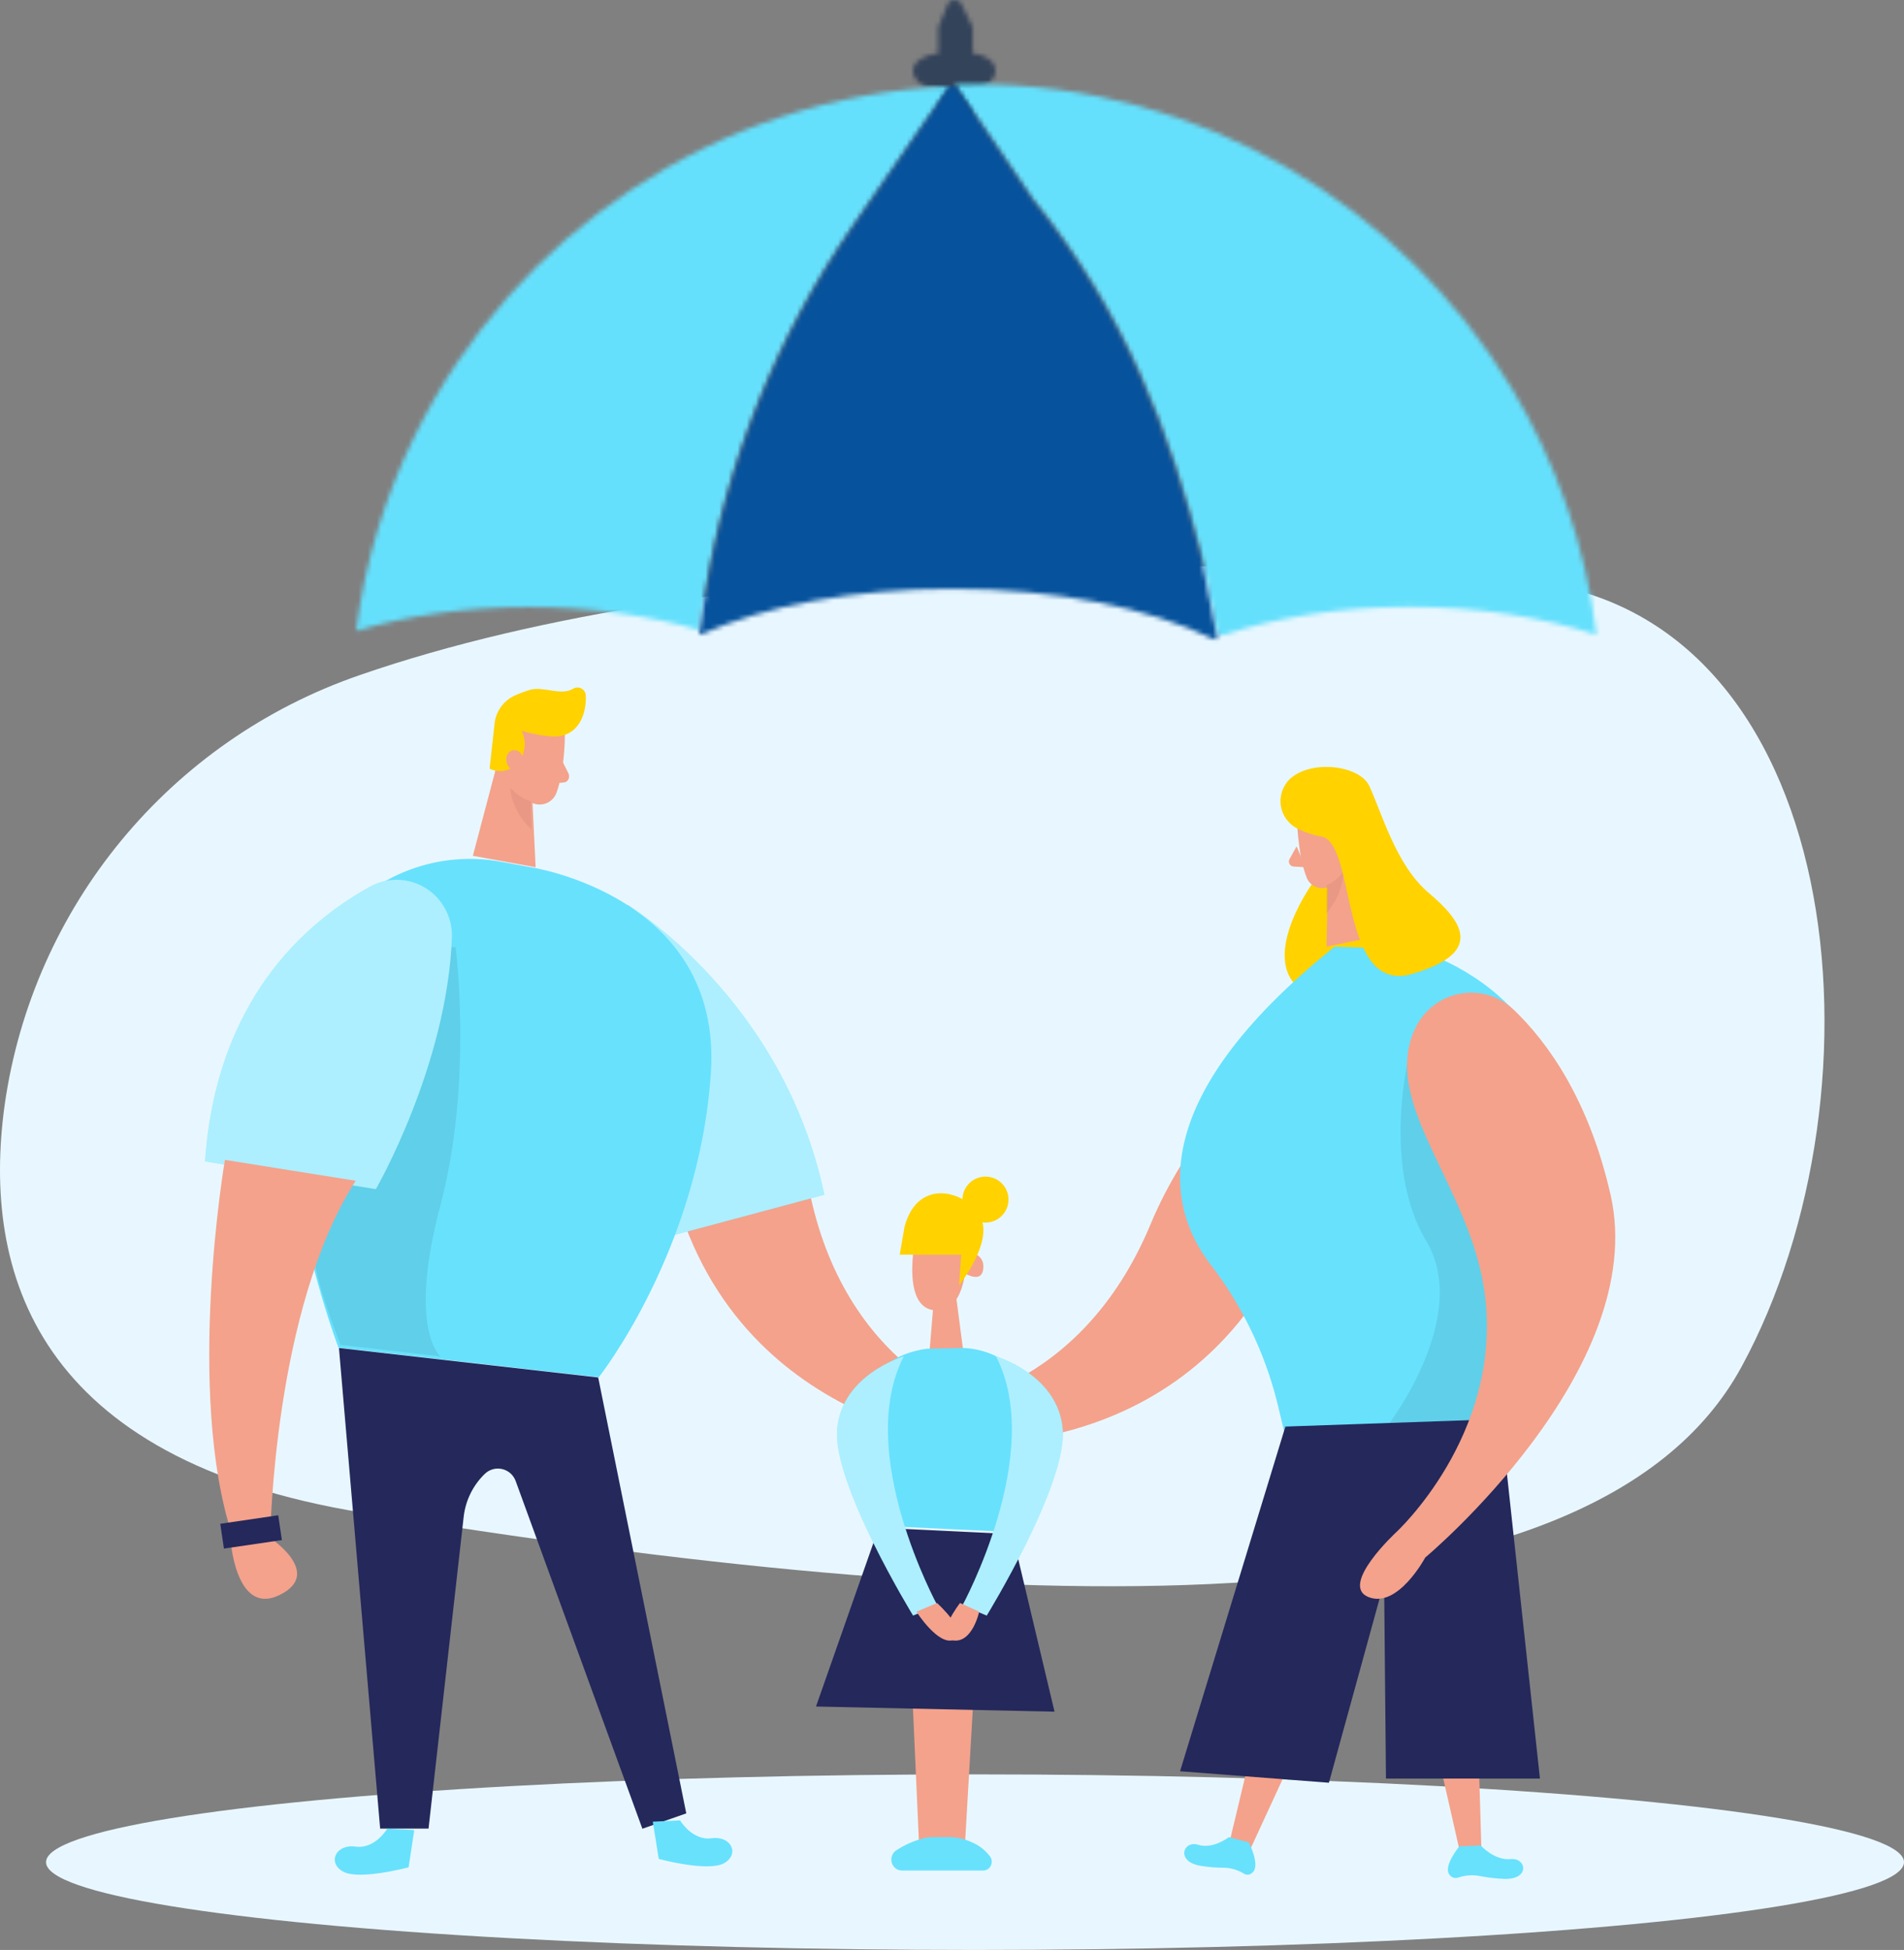
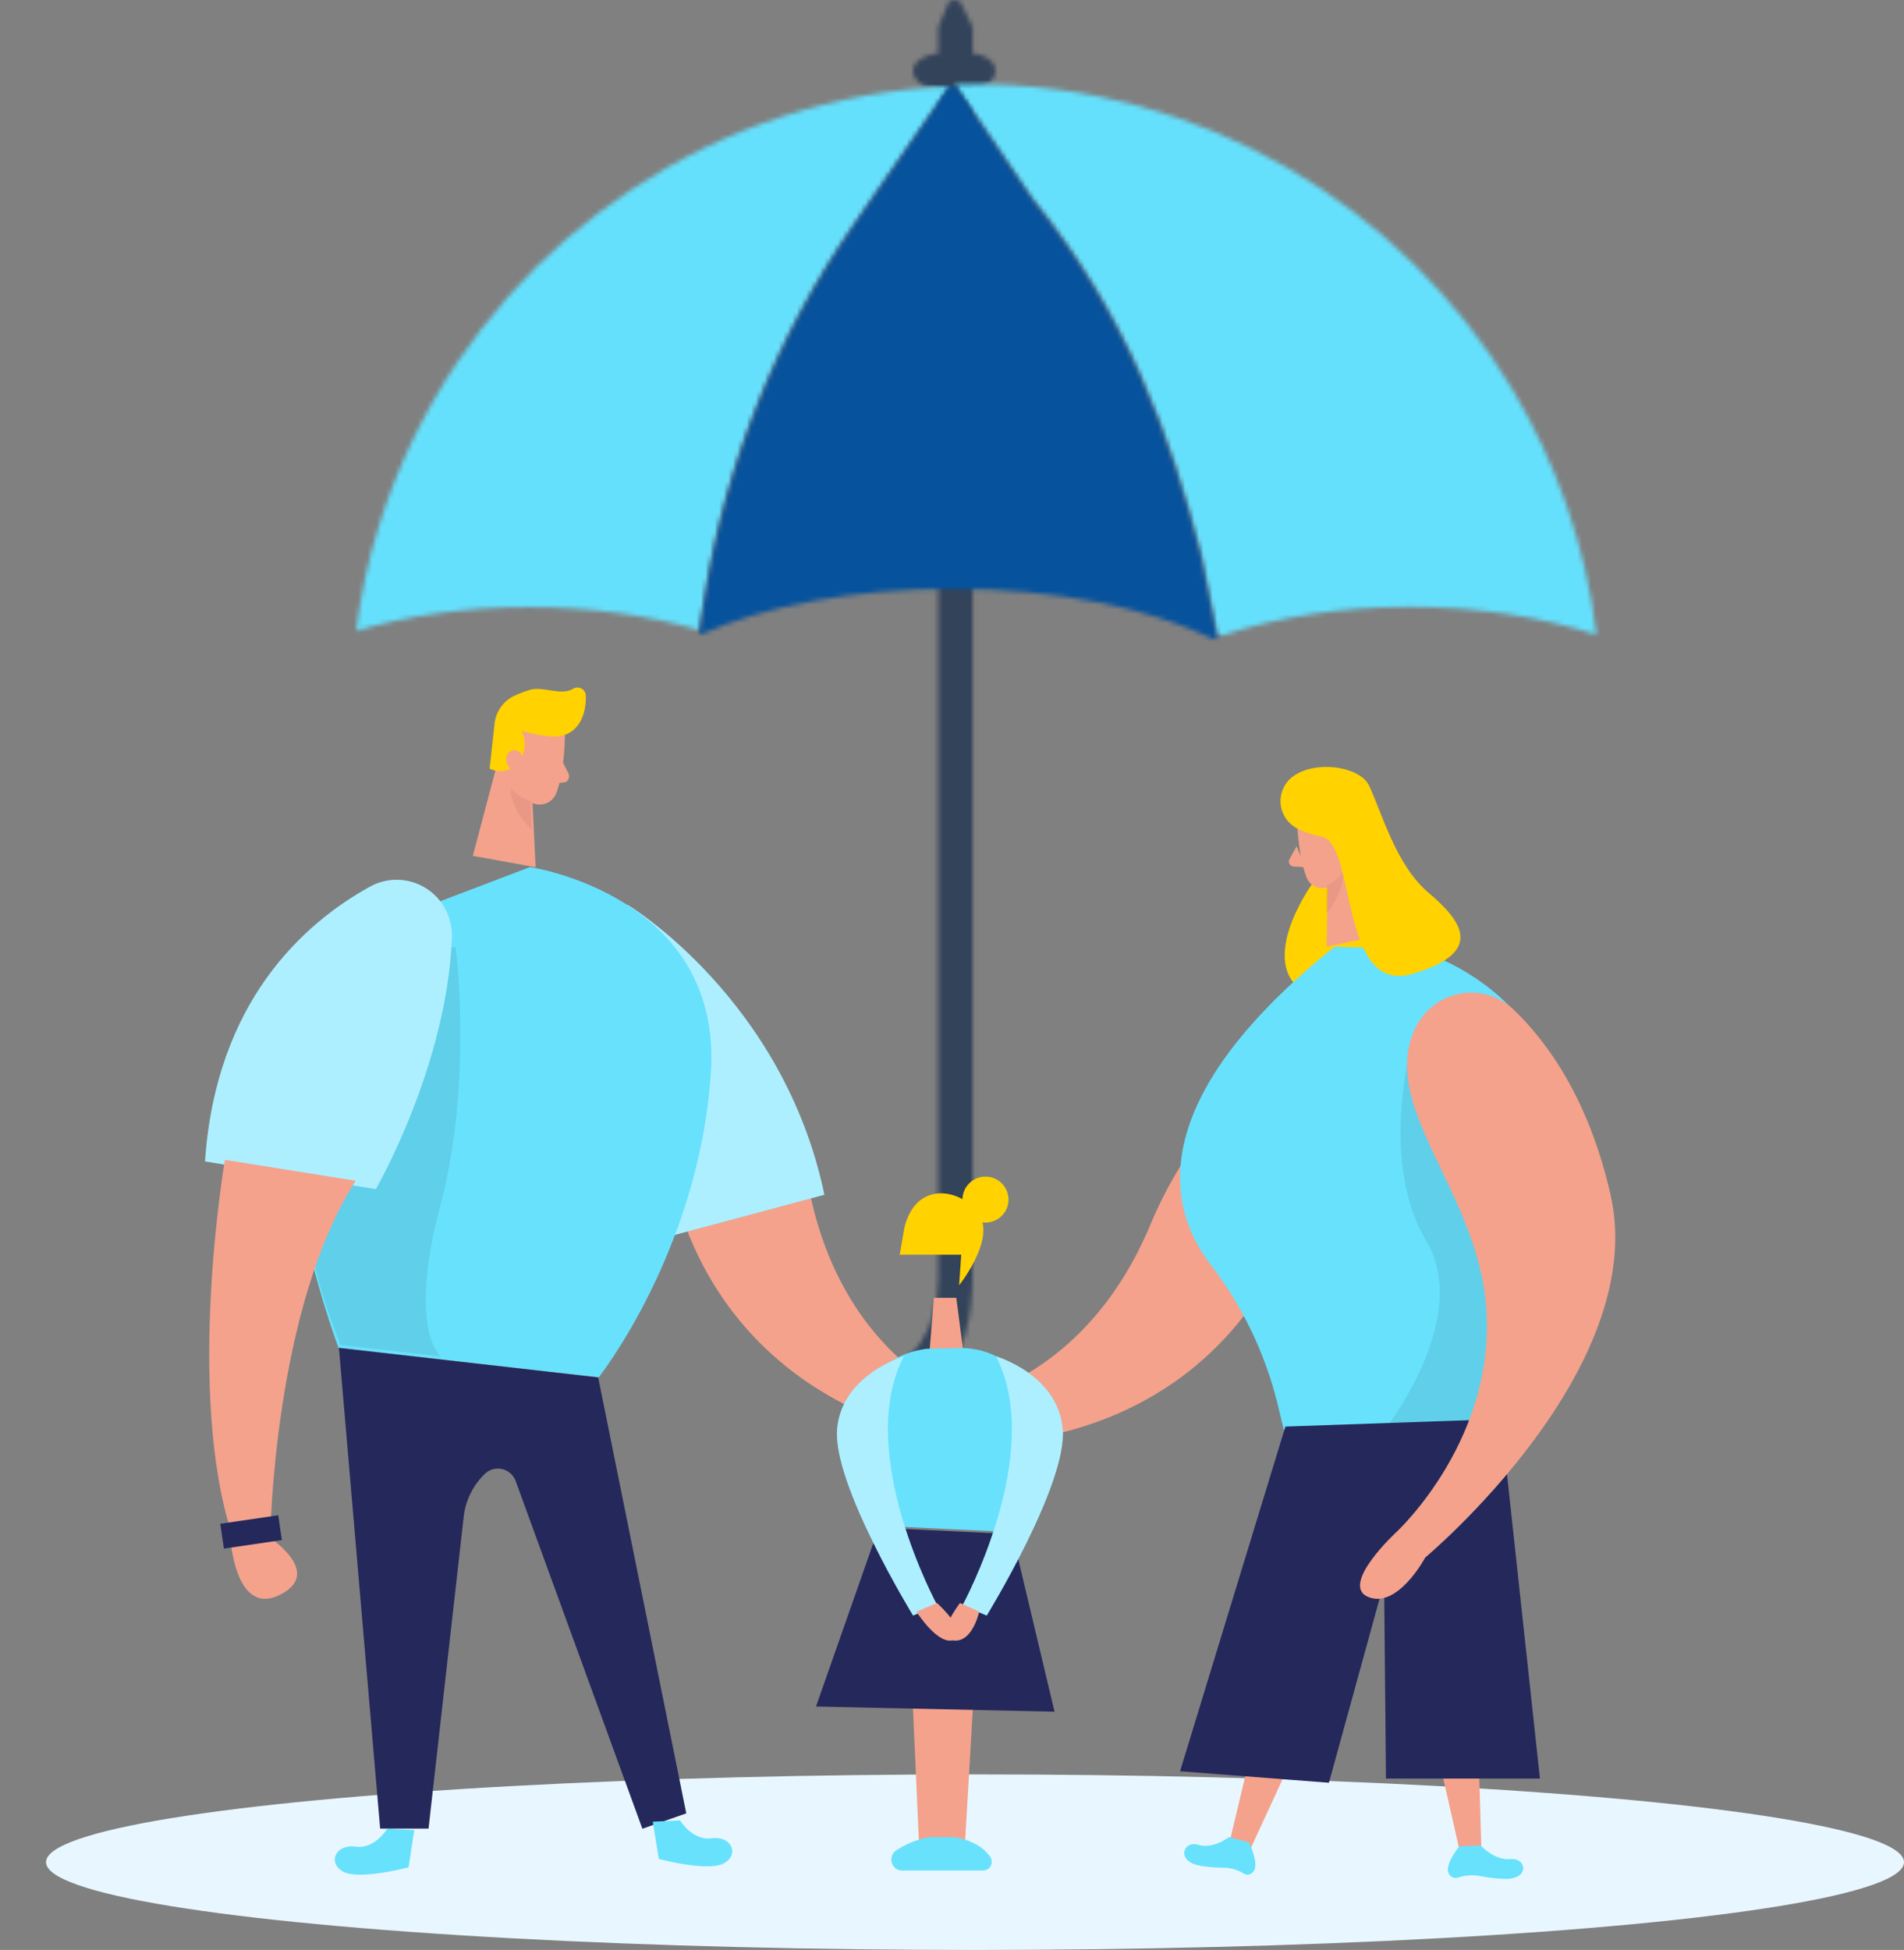
<svg xmlns="http://www.w3.org/2000/svg" xmlns:xlink="http://www.w3.org/1999/xlink" width="417px" height="427px" viewBox="0 0 417 427" version="1.1">
  <rect x="0" y="0" width="417" height="427" fill="#808080" stroke="none" />
  <title>insurance</title>
  <desc>Created with Sketch.</desc>
  <defs>
    <path d="M37.71,0.6 L35.485,5.963 L35.485,11.716 C33.389,11.716 29.976,13.353 29.976,15.371 C29.976,17.391 31.676,19.028 33.771,19.028 L35.485,19.028 L35.485,279.976 C35.485,290.976 29.649,300.125 21.269,299.928 C14.773,299.776 9.109,294.273 8.155,285.292 C7.944,283.302 6.239,281.772 4.163,281.772 L4.014,281.772 C1.614,281.772 -0.267,283.793 0.031,286.087 C1.689,298.861 11.86,308 21.517,308 C29.063,308 35.25,304.516 38.855,298.233 C43.316,290.455 43.03,281.904 43.03,273.371 L43.03,183.116 L43.03,149.252 L43.03,110.642 L43.03,72.145 L43.03,38.625 L43.03,19.028 L44.205,19.028 C46.302,19.028 48,17.391 48,15.371 C48,13.353 45.126,11.716 43.03,11.716 L43.03,5.963 L40.372,0.542 C40.051,0.18 39.558,0 39.065,0 C38.544,0 38.024,0.202 37.71,0.6 Z" id="path-1" />
    <path d="M13.018,76.156 C6.436,89.443 1.96,103.953 0,119.248 C11.121,115.927 24.001,114.021 37.783,114.021 C51.262,114.021 63.982,115.843 75.075,119.031 L76.43,110.695 C81.125,81.828 92.233,54.376 108.937,30.356 L130.047,0 C78.651,2.175 34.584,32.613 13.018,76.156 Z" id="path-3" />
    <path d="M0.075,0.519 L16.957,25.21 C37.654,50.673 47.158,76.468 54.061,103.109 L57.683,121.046 L59.039,121.046 C70.81,117.151 84.76,114.887 99.779,114.887 C114.748,114.887 128.779,117.135 140.693,121.006 C138.318,101.425 131.818,83.116 122.094,66.97 C98.08,27.106 54.39,0.442 4.467,0.442 C2.997,0.442 1.534,0.473 0.075,0.519 Z" id="path-5" />
    <path d="M54.748,0.058 L33.724,30.632 C17.089,54.824 6.025,82.473 1.35,111.547 L0,119.942 C0.121,119.976 0.242,120.012 0.362,120.047 C14.535,113.683 33.958,110.033 55.41,110.033 C78.001,110.033 98.387,114.08 112.758,121.083 L113.562,121.083 L109.959,103.063 C103.091,76.299 93.637,50.386 73.048,24.806 L56.253,0 C55.75,0.015 55.249,0.037 54.748,0.058 Z" id="path-7" />
  </defs>
  <g id="final" stroke="none" stroke-width="1" fill="none" fill-rule="evenodd">
    <g id="Actional-MD---Final-Payors" transform="translate(-146, -254)">
      <g id="Group-22" transform="translate(146, 254)">
        <g id="insurance">
          <g id="Group-3" transform="translate(170, 0)">
            <mask id="mask-2" fill="white">
              <use xlink:href="#path-1" />
            </mask>
            <g id="Clip-2" />
            <polygon id="Fill-1" fill="#33435A" mask="url(#mask-2)" points="-3.692 311.667 51.692 311.667 51.692 -3.667 -3.692 -3.667" />
          </g>
          <g id="Family-_Two-Color" transform="translate(0, 124)" fill-rule="nonzero">
-             <path d="M78.714,23.858 C37.174,38.188 7.168,74.546 1.013,118.008 C-4.056,154.881 8.072,195.627 79.398,207.234 C218.223,229.829 348.227,236.272 381.406,175.323 C414.585,114.375 404.383,9.934 333.944,3.225 C277.94,-2.142 159.051,-3.99 78.714,23.858 Z" id="Shape" fill="#E8F7FF" />
            <path d="M287.325,69.624 C287.325,69.624 273.773,88.477 287.525,94.207 C301.277,99.937 302.44,79.063 302.44,79.063 L296.189,64.994 L287.325,69.624 Z" id="Shape" fill="#FFD200" />
            <path d="M137.473,74.148 C137.473,74.148 169.418,96.31 177.131,136.052 C184.843,175.795 214.457,184.148 214.457,184.148 L213.197,192.236 C213.197,192.236 156.564,188.034 145.954,129.218 L137.473,74.148 Z" id="Shape" fill="#F4A28C" />
            <path d="M303.356,91.541 C303.356,91.541 267.566,106.745 251.966,144.136 C236.366,181.526 205.671,183.731 205.671,183.731 L205.292,191.903 C205.292,191.903 261.639,199.341 283.922,143.857 L303.356,91.541 Z" id="Shape" fill="#F4A28C" />
            <ellipse id="Oval" fill="#E8F7FF" cx="213.541" cy="283.776" rx="203.459" ry="19.224" />
            <path d="M292.305,83.302 L309.803,83.859 C309.803,83.859 362.32,97.459 332.893,158.569 C328.232,168.244 328.61,179.627 328.358,190.365 L328.283,193.151 L282.14,193.151 L279.734,183.148 C276.964,172.065 271.927,161.685 264.945,152.668 C256.026,140.867 249.727,117.479 292.305,83.302 Z" id="Shape" fill="#68E1FD" />
            <path d="M123.716,37.062 C123.716,37.062 123.716,44.747 121.858,49.64 C121.506,50.601 120.78,51.384 119.842,51.817 C118.903,52.249 117.828,52.296 116.854,51.946 C113.609,50.995 111.229,48.258 110.772,44.952 L109.122,38.087 C108.734,35.195 110.246,32.378 112.89,31.067 C117.543,28.39 124.002,32.412 123.716,37.062 Z" id="Shape" fill="#F4A28C" />
            <polygon id="Shape" fill="#F4A28C" points="109.912 39.363 103.563 63.408 117.31 65.909 116.418 47.399" />
            <path d="M121.074,37.279 C118.745,37.122 116.441,36.698 114.208,36.017 C115.366,38.236 115.104,40.93 113.539,42.884 C112.043,44.8 109.407,45.401 107.229,44.323 L108.289,34.691 C108.5,31.916 110.201,29.475 112.731,28.316 C113.826,27.822 114.951,27.4 116.101,27.054 C118.979,26.208 122.866,28.443 125.529,26.814 C126.077,26.479 126.761,26.458 127.328,26.758 C127.896,27.059 128.262,27.637 128.293,28.278 C128.444,31.258 127.473,35.853 123.346,37.039 C122.607,37.245 121.839,37.326 121.074,37.279 Z" id="Shape" fill="#FFD200" />
            <path d="M114.555,42.981 C114.555,42.981 114.768,40.266 112.601,40.278 C110.434,40.29 110.096,44.215 112.964,44.855 L114.555,42.981 Z" id="Shape" fill="#F4A28C" />
            <path d="M122.857,42.109 L124.517,45.391 C124.685,45.774 124.683,46.226 124.513,46.608 C124.343,46.99 124.025,47.255 123.658,47.32 L120.976,47.601 L122.857,42.109 Z" id="Shape" fill="#F4A28C" />
            <path d="M116.258,51.47 C114.49,50.898 112.946,49.871 111.813,48.517 C111.813,48.517 111.556,52.891 116.393,57.671 L116.258,51.47 Z" id="Shape" fill="#CE8172" opacity="0.31" />
            <path d="M284.127,56.781 C284.127,56.781 284.402,63.793 286.21,68.253 C286.563,69.124 287.262,69.824 288.152,70.196 C289.042,70.569 290.05,70.583 290.951,70.236 C293.964,69.287 296.118,66.719 296.452,63.679 L297.827,57.362 C298.092,54.71 296.604,52.183 294.107,51.045 C289.68,48.733 283.747,52.561 284.127,56.781 Z" id="Shape" fill="#F4A28C" />
            <polygon id="Shape" fill="#F4A28C" points="296.758 58.586 303.356 80.649 290.525 83.302 290.878 66.18" />
            <path d="M292.372,62.255 C292.372,62.255 292.075,59.54 294.25,59.502 C296.425,59.464 296.885,63.326 294.007,64.079 L292.372,62.255 Z" id="Shape" fill="#F4A28C" />
            <path d="M283.966,61.332 L282.406,64.144 C282.231,64.471 282.234,64.864 282.415,65.189 C282.596,65.513 282.93,65.724 283.303,65.751 L285.943,65.909 L283.966,61.332 Z" id="Shape" fill="#F4A28C" />
            <path d="M290.525,69.859 C291.995,69.252 293.267,68.198 294.185,66.825 C294.185,66.825 294.514,71.166 290.525,75.979 L290.525,69.859 Z" id="Shape" fill="#CE8172" opacity="0.31" />
            <path d="M282.61,46.481 C280.974,47.995 280.191,50.213 280.516,52.413 C280.842,54.613 282.234,56.513 284.239,57.492 C285.887,58.31 287.644,58.886 289.457,59.203 C297.093,60.66 293.275,93.946 309.31,89.258 C325.345,84.57 320.166,77.664 312.899,71.519 C305.632,65.373 302.603,53.78 299.829,48.002 C297.793,43.732 287.472,42.211 282.61,46.481 Z" id="Shape" fill="#FFD200" />
            <path d="M137.473,74.148 C137.473,74.148 171.563,94.642 180.547,137.626 L147.575,146.465 L137.473,74.148 Z" id="Shape" fill="#68E1FD" />
            <path d="M137.473,74.148 C137.473,74.148 171.563,94.642 180.547,137.626 L147.575,146.465 L137.473,74.148 Z" id="Shape" fill="#FFFFFF" opacity="0.46" />
-             <path d="M69.995,83.393 C77.946,69.176 94.116,61.668 110.099,64.772 L116.078,65.875 C116.078,65.875 158.272,72.048 155.688,110.938 C153.104,149.829 131.139,177.589 131.139,177.589 L74.137,171.112 C74.137,171.112 52.666,115.476 69.995,83.393 Z" id="Shape" fill="#68E1FD" />
+             <path d="M69.995,83.393 L116.078,65.875 C116.078,65.875 158.272,72.048 155.688,110.938 C153.104,149.829 131.139,177.589 131.139,177.589 L74.137,171.112 C74.137,171.112 52.666,115.476 69.995,83.393 Z" id="Shape" fill="#68E1FD" />
            <path d="M150.303,273.09 L131.012,177.641 L74.235,171.181 L83.256,276.415 L93.855,276.415 L101.551,208.147 C101.957,204.568 103.594,201.242 106.182,198.741 C107.188,197.772 108.615,197.377 109.976,197.69 C111.337,198.004 112.448,198.984 112.932,200.296 L140.689,276.453 L150.303,273.09 Z" id="Shape" fill="#24285B" />
            <path d="M99.793,83.434 C99.793,83.434 103.625,112.978 96.435,140.003 C89.245,167.028 96.435,173.012 96.435,173.012 L74.597,170.492 C74.597,170.492 69.808,158.511 68.94,152.438 C68.072,146.365 68.595,79.957 99.793,83.434 Z" id="Shape" fill="#000000" opacity="0.08" />
            <path d="M80.987,70.188 C66.484,78.214 47.283,95.374 44.908,130.328 L82.313,136.396 C82.313,136.396 97.965,109.289 98.976,81.191 C99.096,76.811 96.874,72.703 93.155,70.428 C89.436,68.154 84.791,68.062 80.987,70.188 Z" id="Shape" fill="#68E1FD" />
            <path d="M80.987,70.188 C66.484,78.214 47.283,95.374 44.908,130.328 L82.313,136.396 C82.313,136.396 97.965,109.289 98.976,81.191 C99.096,76.811 96.874,72.703 93.155,70.428 C89.436,68.154 84.791,68.062 80.987,70.188 Z" id="Shape" fill="#FFFFFF" opacity="0.46" />
            <path d="M49.26,129.988 C49.26,129.988 40.53,180.766 50.901,212.375 L59.196,212.375 C59.196,212.375 59.914,162.562 77.901,134.558 L49.26,129.988 Z" id="Shape" fill="#F4A28C" />
            <path d="M50.407,212.375 C50.407,212.375 51.359,230.138 61.263,225.257 C71.166,220.375 58.622,212.375 58.622,212.375 L50.407,212.375 Z" id="Shape" fill="#F4A28C" />
            <rect id="Rectangle-path" fill="#24285B" transform="translate(54.989, 211.459) rotate(-8.35) translate(-54.989, -211.459) " x="48.574" y="208.713" width="12.831" height="5.492" />
            <path d="M204.795,176.947 C204.795,176.947 209.363,174.824 212.924,182.412 C216.485,190.001 203.459,185.309 203.459,185.309 L204.795,176.947 Z" id="Shape" fill="#F4A28C" />
            <path d="M84.807,276.453 C84.807,276.453 82.131,280.969 77.849,280.369 C73.567,279.769 71.625,283.867 75.135,285.838 C78.645,287.809 89.487,284.898 89.487,284.898 L90.732,276.74 L84.807,276.453 Z" id="Shape" fill="#68E1FD" />
            <path d="M148.937,274.622 C148.937,274.622 151.604,279.123 155.871,278.536 C160.137,277.949 162.072,282.019 158.575,284.002 C155.077,285.985 144.274,283.063 144.274,283.063 L142.971,274.909 L148.937,274.622 Z" id="Shape" fill="#68E1FD" />
-             <path d="M200.943,144.634 C200.943,144.634 196.498,162.804 205.087,162.942 C213.677,163.08 211.447,144.634 211.447,144.634 L200.943,144.634 Z" id="Shape" fill="#F4A28C" />
            <path d="M209.443,160.196 L211.009,172.209 C211.009,172.209 213.91,177.193 207.889,178.267 C201.868,179.342 199.707,176.662 203.543,172.377 L204.551,160.196 L209.443,160.196 Z" id="Shape" fill="#F4A28C" />
-             <path d="M211.521,150.127 C211.521,150.127 215.84,150.127 215.332,153.929 C214.825,157.732 209.875,153.929 209.875,153.929 L211.521,150.127 Z" id="Shape" fill="#F4A28C" />
            <path d="M210.703,171.182 C210.703,171.182 224.002,170.918 225.265,183.962 C226.528,197.006 221.072,211.459 221.072,211.459 L191.707,210.063 C191.707,210.063 177.814,174.93 202.961,171.345 L210.703,171.182 Z" id="Shape" fill="#68E1FD" />
            <polygon id="Shape" fill="#F4A28C" points="198.877 226.106 201.292 280.115 211.328 280.115 214.457 226.106" />
            <path d="M198.108,144.632 L197.044,150.752 L210.523,150.752 L210.06,157.45 C210.06,157.45 217.444,148.176 214.803,142.622 C212.162,137.067 201.086,133.385 198.108,144.632 Z" id="Shape" fill="#FFD200" />
            <ellipse id="Oval" fill="#FFD200" cx="215.832" cy="138.684" rx="5.041" ry="5.035" />
            <polygon id="Shape" fill="#24285B" points="192.454 210.544 178.714 249.692 230.954 250.822 221.706 211.937" />
            <polygon id="Shape" fill="#F4A28C" points="322.271 207.798 324.435 280.504 319.833 281.946 304.273 213.387" />
            <path d="M324.293,280.115 C324.293,280.115 327.25,283.437 330.815,283.096 C334.38,282.755 335.142,287.67 329.382,287.43 C327.589,287.364 325.804,287.153 324.047,286.798 C322.43,286.51 320.764,286.645 319.217,287.19 C318.597,287.357 317.936,287.136 317.551,286.634 C315.833,284.84 319.617,280.317 319.617,280.317 L324.293,280.115 Z" id="Shape" fill="#68E1FD" />
            <polygon id="Shape" fill="#F4A28C" points="286.388 207.798 269.446 278.687 273.79 281.03 303.356 216.955" />
            <path d="M269.148,278.284 C269.148,278.284 265.693,281.008 262.412,279.967 C259.131,278.926 257.441,283.654 262.909,284.566 C264.614,284.858 266.339,284.999 268.067,284.99 C269.648,285.031 271.191,285.5 272.541,286.352 C273.092,286.646 273.762,286.554 274.219,286.121 C276.195,284.682 273.511,279.44 273.511,279.44 L269.148,278.284 Z" id="Shape" fill="#68E1FD" />
            <path d="M308.611,107.103 C308.611,107.103 302.517,131.283 312.373,147.741 C322.229,164.198 304.273,187.659 304.273,187.659 L328.573,186.812 C328.573,186.812 330.053,164.274 335.695,144.96 C341.338,125.646 308.611,107.103 308.611,107.103 Z" id="Shape" fill="#000000" opacity="0.08" />
            <polygon id="Shape" fill="#24285B" points="281.36 188.394 328.741 186.743 337.266 265.468 303.544 265.468 302.989 206.676" />
            <polygon id="Shape" fill="#24285B" points="281.46 188.574 258.448 263.865 291.05 266.384 309.771 198.343" />
            <path d="M197.944,173.012 C197.944,173.012 184.296,177.007 183.335,189.029 C182.373,201.052 199.98,229.767 199.98,229.767 L205.292,227.547 C205.292,227.547 187.041,194.134 197.944,173.012 Z" id="Shape" fill="#68E1FD" />
            <path d="M197.944,173.012 C197.944,173.012 184.296,177.007 183.335,189.029 C182.373,201.052 199.98,229.767 199.98,229.767 L205.292,227.547 C205.292,227.547 187.041,194.134 197.944,173.012 Z" id="Shape" fill="#FFFFFF" opacity="0.46" />
            <path d="M218.14,173.012 C218.14,173.012 231.788,176.981 232.749,189.029 C233.71,201.077 216.104,229.767 216.104,229.767 L210.791,227.547 C210.791,227.547 229.043,194.134 218.14,173.012 Z" id="Shape" fill="#68E1FD" />
            <path d="M218.14,173.012 C218.14,173.012 231.788,176.981 232.749,189.029 C233.71,201.077 216.104,229.767 216.104,229.767 L210.791,227.547 C210.791,227.547 229.043,194.134 218.14,173.012 Z" id="Shape" fill="#FFFFFF" opacity="0.46" />
            <path d="M200.71,228.935 C200.71,228.935 205.618,236.615 208.975,235.049 C212.331,233.484 205.22,227.021 205.22,227.021 L200.71,228.935 Z" id="Shape" fill="#F4A28C" />
            <path d="M210.257,227.021 C210.257,227.021 204.41,234.533 208.695,235.213 C212.98,235.894 214.457,228.916 214.457,228.916 L210.795,227.261 L210.257,227.021 Z" id="Shape" fill="#F4A28C" />
            <path d="M310.07,100.935 C312.008,97.034 315.669,94.298 319.93,93.566 C324.19,92.834 328.541,94.193 331.648,97.227 C338.917,104.224 347.996,116.72 352.761,137.737 C361.325,175.999 312.145,217.067 312.145,217.067 C312.145,217.067 306.134,228.318 299.696,225.715 C293.258,223.112 305.795,211.517 305.795,211.517 C305.795,211.517 328.681,190.501 325.311,160.328 C322.569,135.819 301.859,117.723 310.07,100.935 Z" id="Shape" fill="#F4A28C" />
            <path d="M201.964,278.633 C199.88,279.196 197.898,280.103 196.092,281.319 C195.318,281.953 195.016,283.025 195.339,283.991 C195.661,284.957 196.537,285.606 197.522,285.607 L215.326,285.607 C216.009,285.612 216.639,285.231 216.971,284.612 C217.303,283.993 217.283,283.236 216.919,282.637 C215.845,281.174 214.403,280.047 212.751,279.382 C211.189,278.644 209.49,278.269 207.774,278.284 L204.328,278.284 C203.528,278.283 202.732,278.401 201.964,278.633 Z" id="Shape" fill="#68E1FD" />
          </g>
          <g id="Group-14" transform="translate(78, 18)">
            <polygon id="Fill-4" fill="#33435A" points="127.3 82.556 127.3 95.127 134.626 102.737 134.626 82.556" />
            <g id="Group-7" transform="translate(0, 0.917)">
              <mask id="mask-4" fill="white">
                <use xlink:href="#path-3" />
              </mask>
              <g id="Clip-6" />
              <polygon id="Fill-5" fill="#65E0FC" mask="url(#mask-4)" points="-3.674 122.906 133.721 122.906 133.721 -3.658 -3.674 -3.658" />
            </g>
            <g id="Group-10" transform="translate(130.963, 0)">
              <mask id="mask-6" fill="white">
                <use xlink:href="#path-5" />
              </mask>
              <g id="Clip-9" />
              <polygon id="Fill-8" fill="#65E0FC" mask="url(#mask-6)" points="-3.599 124.715 144.365 124.715 144.365 -3.227 -3.599 -3.227" />
            </g>
            <g id="Group-13" transform="translate(75.098, 0.917)">
              <mask id="mask-8" fill="white">
                <use xlink:href="#path-7" />
              </mask>
              <g id="Clip-12" />
              <polygon id="Fill-11" fill="#06529C" mask="url(#mask-8)" points="-3.663 124.752 117.226 124.752 117.226 -3.669 -3.663 -3.669" />
            </g>
          </g>
        </g>
      </g>
    </g>
  </g>
</svg>